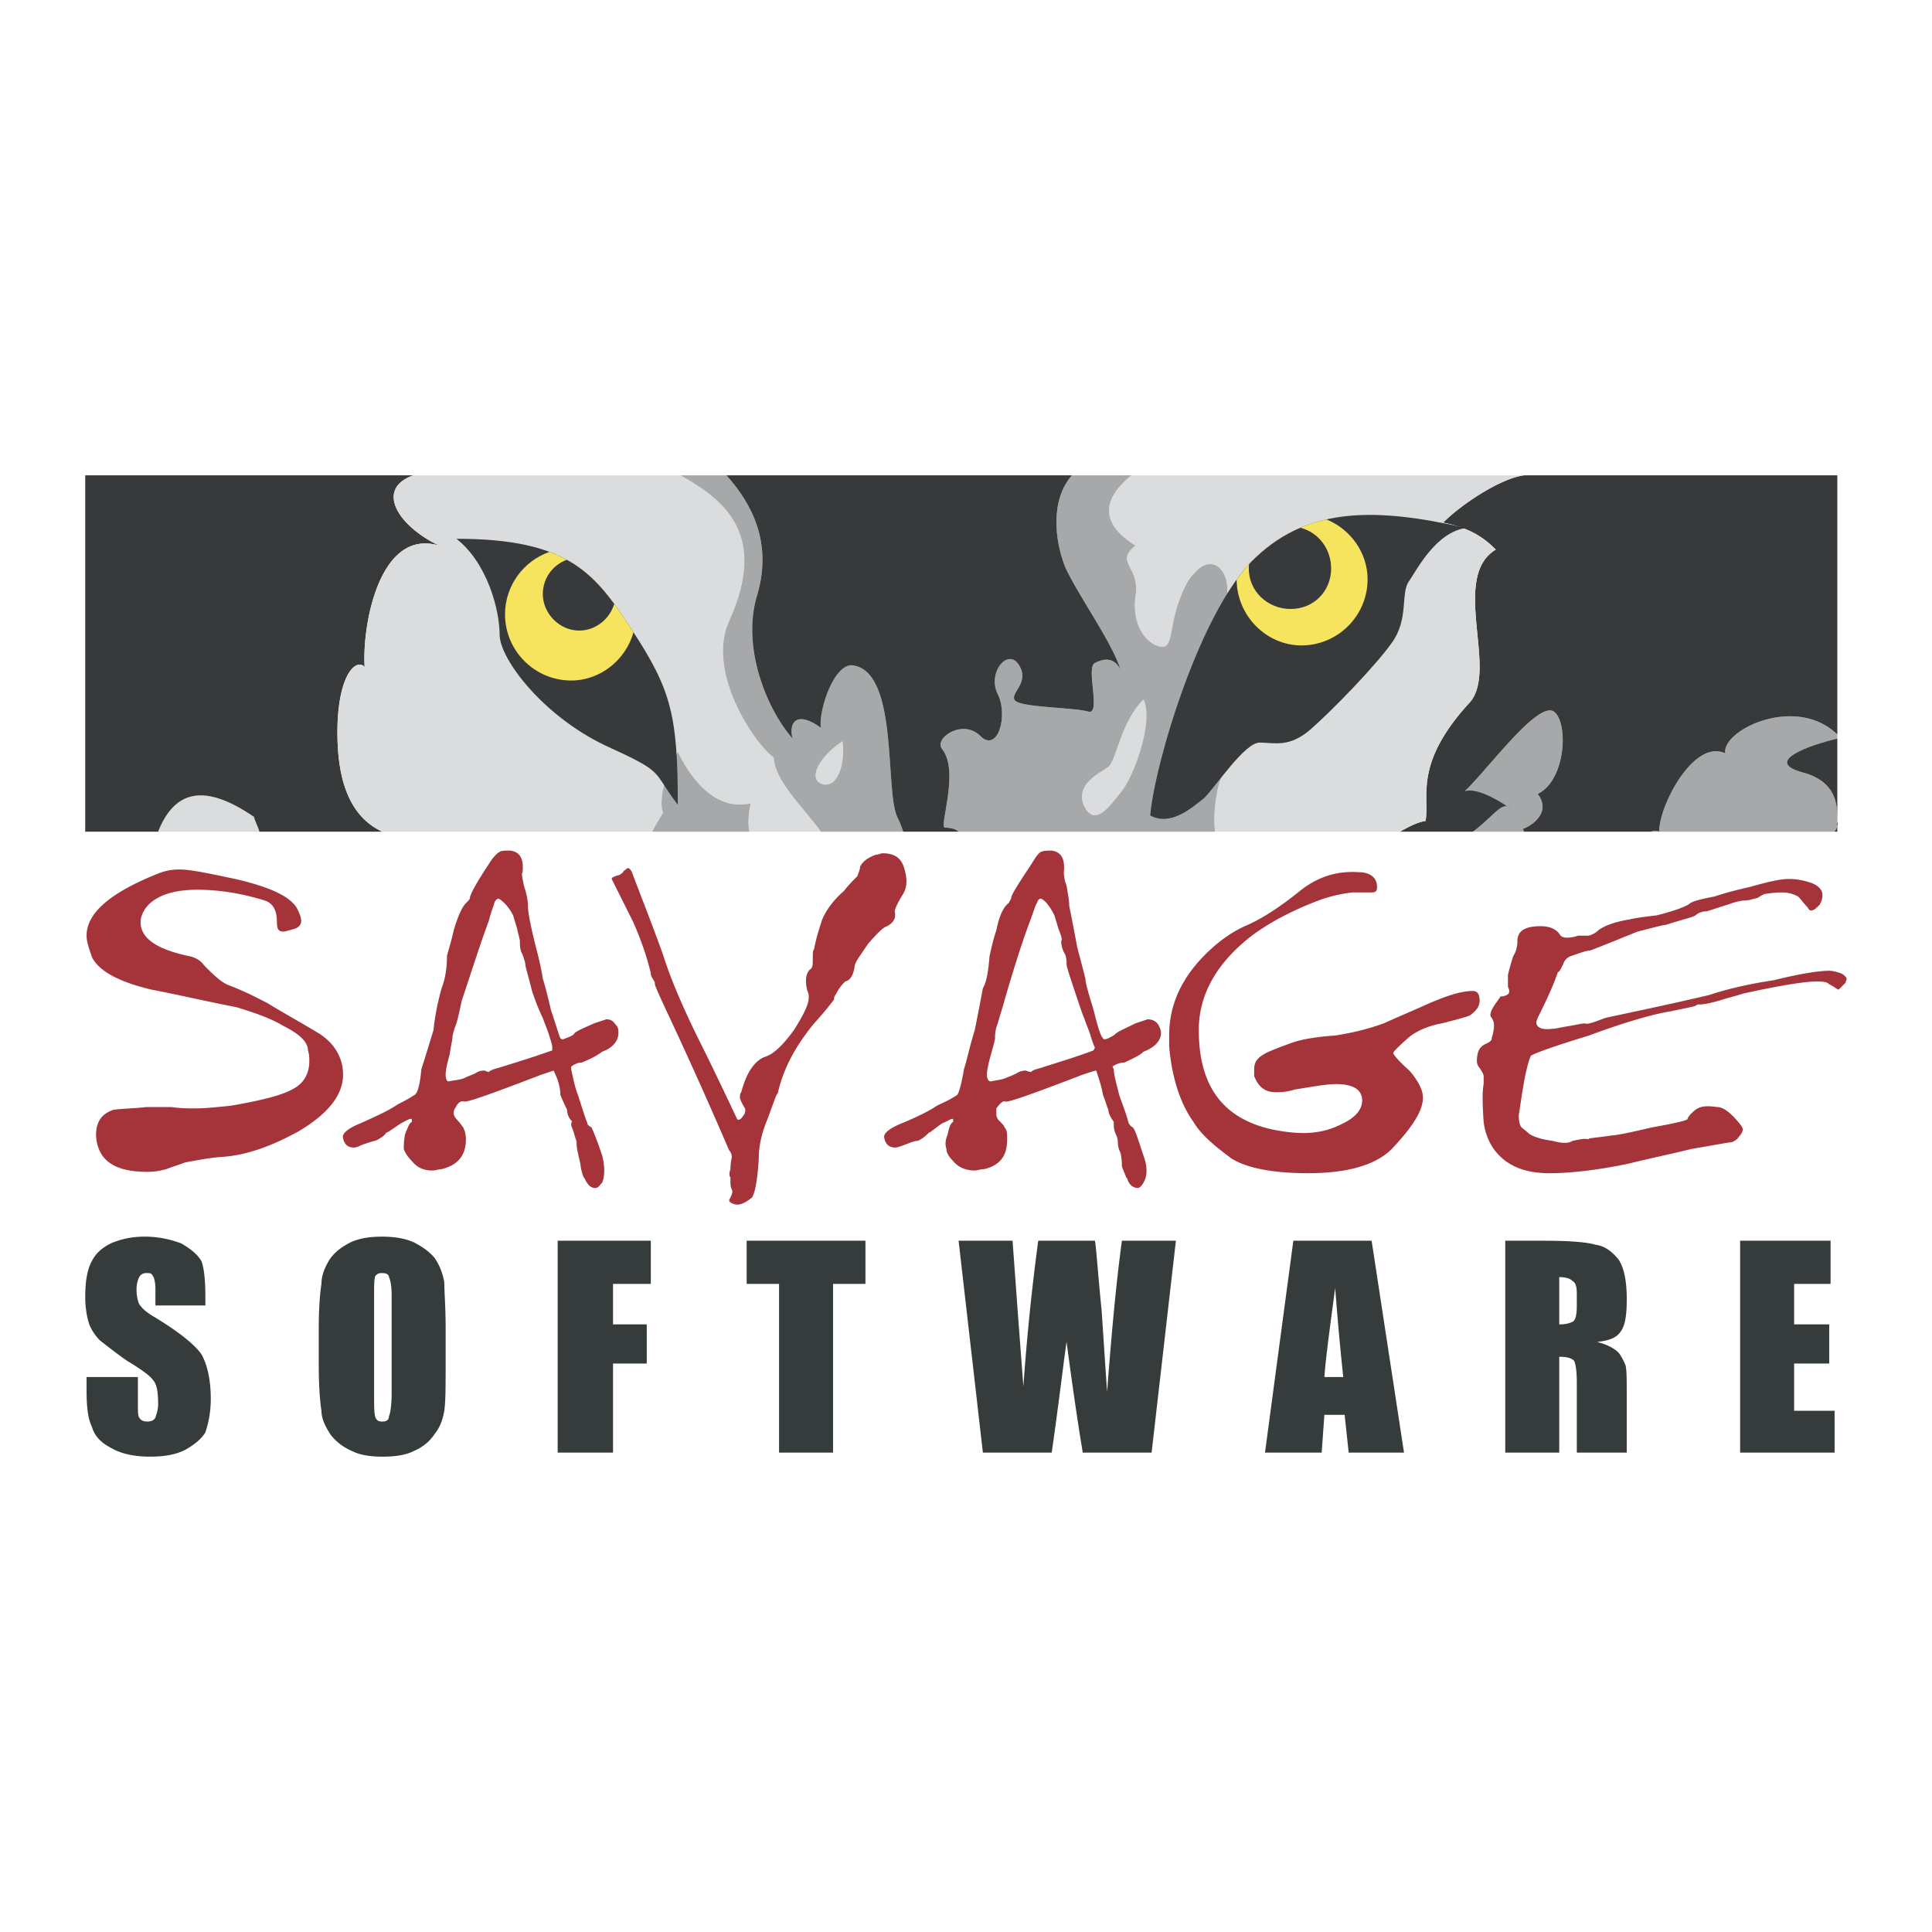
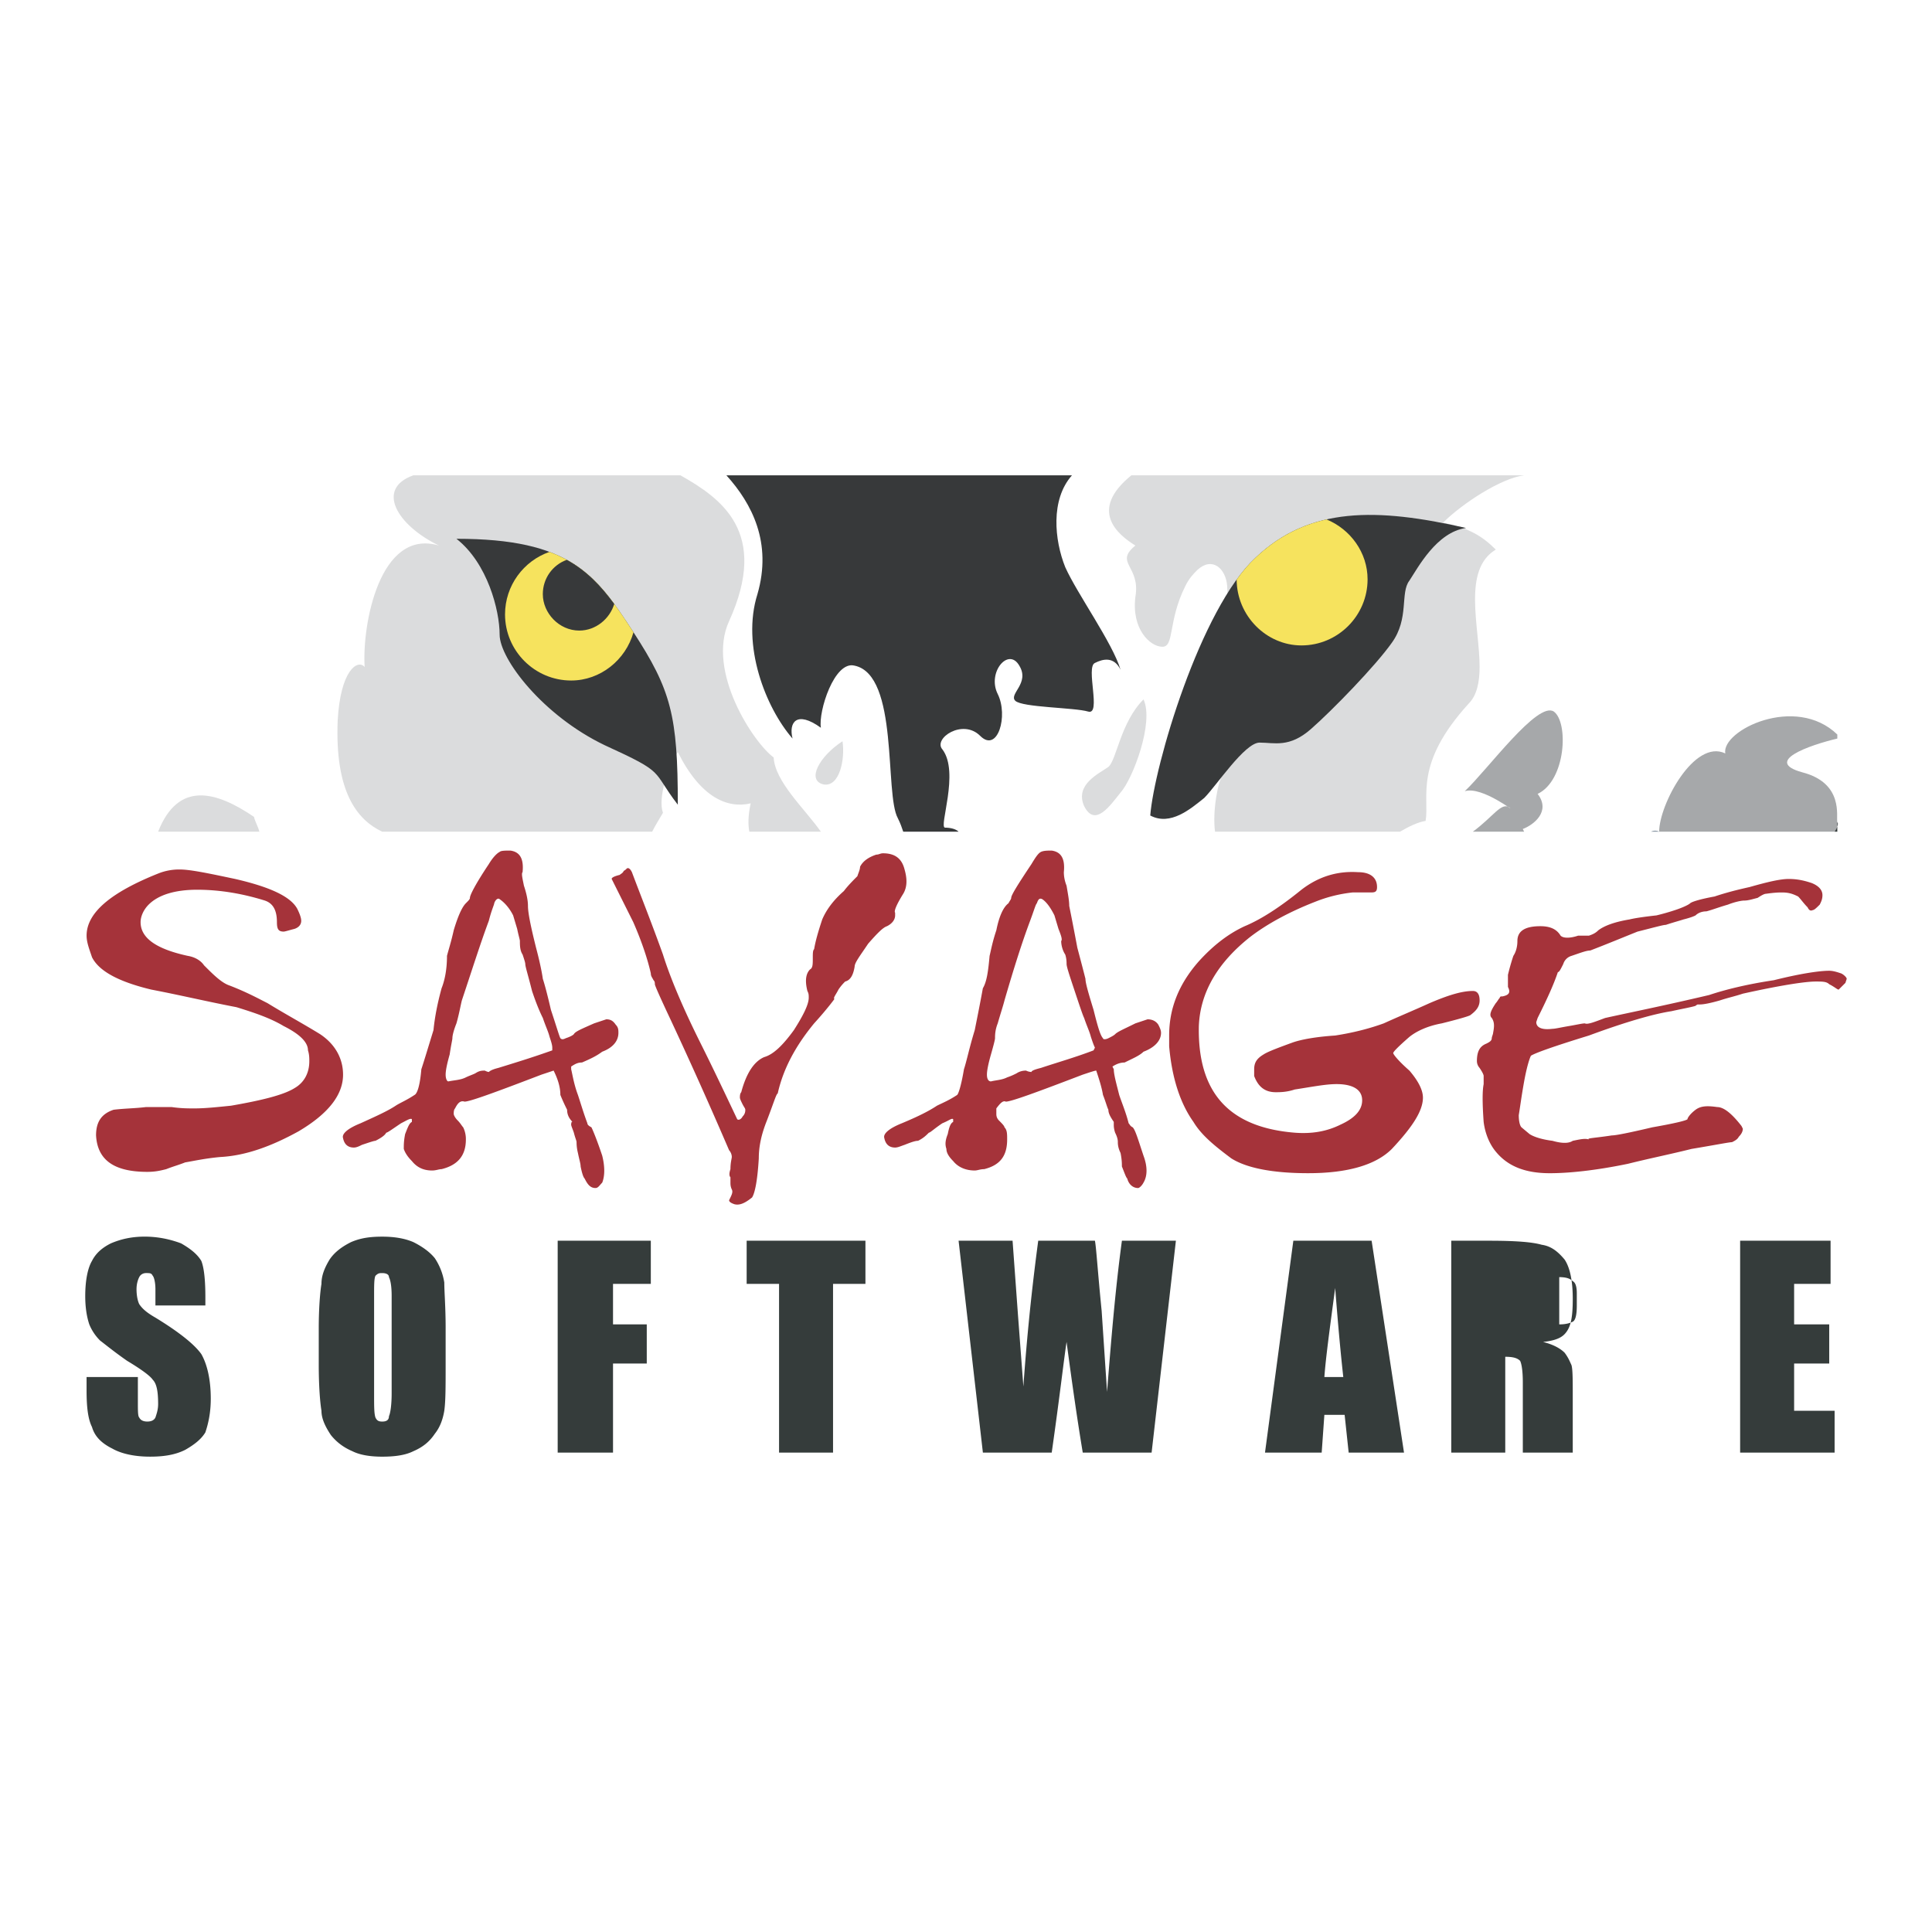
<svg xmlns="http://www.w3.org/2000/svg" width="2500" height="2500" viewBox="0 0 192.756 192.756">
  <g fill-rule="evenodd" clip-rule="evenodd">
    <path fill="#fff" d="M0 0h192.756v192.756H0V0z" />
    <path d="M15.776 82.978h10.1c-.134-.539-.404-.942-.538-1.481-3.771-2.559-7.542-3.636-9.562 1.481z" fill="#dbdcdd" />
    <path d="M164.725 82.978h.809a.859.859 0 0 0-.809 0z" fill="#8996a3" />
    <path d="M155.027 70.993c-1.615-1.078-6.598 5.791-8.887 7.945 1.75-.539 5.252 2.29 4.443 1.616-.809-.539-1.615.942-3.637 2.424h5.117l-.135-.269c1.078-.404 2.828-1.75 1.482-3.501 2.83-1.347 3.1-7.138 1.617-8.215zM183.309 82.036c-.135-.539.674-3.905-3.5-4.983-3.906-1.078.672-2.694 3.5-3.367v-.404c-4.174-4.04-11.582-.404-11.178 1.886-3.098-1.481-6.598 5.117-6.598 7.811h17.506c.27-.405.404-.809.27-.943z" fill="#a6a8aa" />
    <path d="M183.309 82.978v-.942c.135.135 0 .539-.27.942h.27z" fill="#353c3b" />
-     <path d="M179.809 77.053c4.174 1.078 3.365 4.444 3.5 4.983v-8.35c-2.829.673-7.407 2.289-3.5 3.367z" fill="#37393a" />
-     <path d="M153.008 47.425h-.943c-2.289.269-6.193 2.828-8.08 4.713 2.559.539 3.906 1.347 5.252 2.693-3.365 2.021-1.615 7.677-1.615 11.717 0 1.481-.27 2.828-1.078 3.636-5.521 6.061-3.904 9.293-4.309 11.717-.809.135-1.617.539-2.559 1.077h7.271c2.021-1.481 2.828-2.963 3.637-2.424.809.673-2.693-2.155-4.443-1.616 2.289-2.155 7.271-9.023 8.887-7.945 1.482 1.077 1.213 6.868-1.615 8.215 1.346 1.751-.404 3.098-1.482 3.501l.135.269h12.66a.859.859 0 0 1 .809 0c0-2.693 3.5-9.292 6.598-7.811-.404-2.29 7.004-5.926 11.178-1.886V47.425h-30.303zM15.776 82.978c2.02-5.117 5.791-4.04 9.562-1.481.134.539.404.943.538 1.481h12.256c-2.559-1.212-4.714-4.04-4.444-11.043.269-5.117 2.02-6.195 2.693-5.387-.27-4.175 1.481-13.871 7.407-12.121-4.175-2.02-6.33-5.656-2.559-7.003H8.504v35.553h7.272v.001z" fill="#37393a" />
    <path d="M110.451 82.978h1.617-1.617z" fill="#e5e7e9" />
    <path d="M82.17 78.265c1.616.269 2.155-2.559 1.886-4.31-2.29 1.482-3.637 3.906-1.886 4.31zM108.162 80.419c1.078 2.155 2.559 0 3.637-1.347 1.211-1.347 3.365-7.003 2.289-9.292-2.289 2.29-2.693 6.06-3.502 6.734-.943.673-3.367 1.751-2.424 3.905z" fill="#dbdcdd" />
    <path d="M143.984 52.138c-2.693-.404-2.154 2.29 0 0z" fill="#e5e7e9" />
    <path d="M143.984 52.138c1.887-1.886 5.791-4.444 8.08-4.713h-39.189c-4.309 3.501-1.346 5.925.404 7.003-2.154 1.75.539 2.02 0 5.118-.404 3.232 1.482 4.982 2.693 4.982 1.213 0 .539-2.559 2.289-6.06.404-.808.809-1.212 1.213-1.616 1.48-1.347 2.828-.135 2.963 1.616.135 2.155.404 17.642-.404 18.719-.539.809-1.078 3.771-.809 5.791h18.451c.941-.539 1.75-.942 2.559-1.077.404-2.424-1.213-5.656 4.309-11.717.809-.808 1.078-2.154 1.078-3.636 0-4.04-1.75-9.696 1.615-11.717-1.345-1.346-2.693-2.154-5.252-2.693-2.154 2.29-2.693-.404 0 0zM77.187 75.571c-2.02-1.481-6.733-8.619-4.444-13.602 4.04-8.889-.808-12.255-4.849-14.544H41.229c-3.771 1.347-1.616 4.983 2.559 7.003-5.925-1.75-7.676 7.946-7.407 12.121-.674-.808-2.424.27-2.693 5.387-.27 7.003 1.885 9.831 4.444 11.043h26.934c.27-.539.673-1.212 1.078-1.885-.539-1.481.539-4.713 1.481-6.06 2.29 4.579 4.983 5.656 7.272 5.117-.27 1.212-.27 2.155-.135 2.828H81.9c-1.615-2.29-4.578-4.983-4.713-7.408z" fill="#dbdcdd" />
-     <path d="M74.898 80.15c-2.29.539-4.983-.539-7.272-5.117-.943 1.347-2.02 4.579-1.481 6.06-.404.673-.808 1.347-1.078 1.885h9.697c-.136-.673-.136-1.616.134-2.828zM72.743 61.969c-2.29 4.983 2.424 12.121 4.444 13.602.135 2.424 3.098 5.118 4.714 7.407h8.215c-.135-.404-.27-.808-.539-1.347-1.347-2.424.135-14.275-4.31-15.218-2.02-.539-3.636 4.579-3.367 6.195-2.424-1.75-3.232-.539-2.828 1.078-2.694-3.098-5.118-9.292-3.501-14.41 1.481-5.118-.539-9.023-3.098-11.851h-4.579c4.041 2.289 8.889 5.656 4.849 14.544zm11.313 11.986c.269 1.75-.27 4.579-1.886 4.31-1.751-.404-.404-2.828 1.886-4.31zM122.438 58.468c-.135-1.75-1.482-2.963-2.963-1.616-.404.404-.809.808-1.213 1.616-1.75 3.501-1.076 6.06-2.289 6.06-1.211 0-3.098-1.75-2.693-4.982.539-3.098-2.154-3.367 0-5.118-1.75-1.078-4.713-3.501-.404-7.003h-5.926c-2.154 2.424-1.75 6.464-.672 9.158 1.211 2.693 4.713 7.542 5.521 10.235-.674-1.347-1.752-1.078-2.559-.674-.943.404.672 5.252-.674 4.849-1.348-.404-6.6-.404-7.273-1.078-.672-.673 1.482-1.75.404-3.501-1.076-1.886-3.232.673-2.154 2.828s0 5.926-1.75 4.175c-1.751-1.751-4.714.27-3.772 1.347 1.751 2.29-.404 7.811.27 7.811.539 0 1.078.135 1.347.404H121.225c-.27-2.02.27-4.982.809-5.791.808-1.078.538-16.565.404-18.72zm-10.639 20.605c-1.078 1.347-2.559 3.501-3.637 1.347-.943-2.155 1.48-3.232 2.424-3.905.809-.674 1.213-4.444 3.502-6.734 1.076 2.289-1.078 7.945-2.289 9.292z" fill="#a6a8aa" />
    <path d="M75.571 59.276c-1.616 5.118.808 11.312 3.501 14.41-.404-1.616.404-2.828 2.828-1.078-.27-1.616 1.347-6.734 3.367-6.195 4.444.942 2.963 12.794 4.31 15.218.269.539.404.943.539 1.347h5.521c-.269-.269-.808-.404-1.347-.404-.673 0 1.481-5.521-.27-7.811-.942-1.077 2.021-3.098 3.772-1.347 1.75 1.751 2.828-2.02 1.75-4.175s1.078-4.714 2.154-2.828c1.078 1.751-1.076 2.828-.404 3.501.674.673 5.926.673 7.273 1.078 1.346.404-.27-4.444.674-4.849.807-.404 1.885-.673 2.559.674-.809-2.694-4.311-7.542-5.521-10.235-1.078-2.693-1.482-6.733.672-9.158H72.473c2.559 2.828 4.579 6.734 3.098 11.852zM67.625 80.285c0-8.888-.673-11.447-4.444-17.238s-6.33-9.292-17.642-9.292c3.098 2.424 4.309 7.138 4.309 9.562 0 2.424 4.31 8.081 10.505 11.043 6.195 2.827 4.579 2.423 7.272 5.925z" fill="#37393a" />
    <path d="M63.204 63.081c-.779 2.772-3.312 4.814-6.218 4.814-3.636 0-6.599-2.963-6.599-6.599 0-2.879 1.857-5.337 4.435-6.235 4.029 1.514 5.947 4.282 8.359 7.986l.023.034z" fill="#f6e35e" />
    <path d="M61.283 60.256c-.441 1.47-1.827 2.656-3.489 2.656-2.02 0-3.637-1.75-3.637-3.636 0-1.583.991-2.919 2.393-3.422 1.978 1.088 3.39 2.576 4.733 4.402zM146.273 52.677c-8.887-2.021-15.621-2.155-21.008 2.962-5.521 5.118-10.102 20.74-10.504 25.723 2.02 1.077 4.039-.673 5.387-1.751 1.211-1.212 4.039-5.521 5.521-5.521 1.48 0 2.963.539 5.117-1.347s6.465-6.33 8.08-8.619c1.75-2.424.809-4.983 1.75-6.195.81-1.212 2.696-4.848 5.657-5.252z" fill="#37393a" />
    <path d="M132.344 51.822c2.402.982 4.1 3.323 4.1 5.973 0 3.636-2.963 6.599-6.6 6.599-3.492 0-6.449-2.95-6.463-6.574.611-.847 1.242-1.584 1.885-2.18 2.132-2.026 4.474-3.23 7.078-3.818z" fill="#f6e35e" />
-     <path d="M124.592 56.717c0-.142.008-.282.021-.42.215-.235.434-.455.652-.658 1.396-1.327 2.883-2.3 4.475-2.98 1.793.447 3.066 2.105 3.066 4.058 0 2.289-1.75 4.04-4.039 4.04-2.29 0-4.175-1.751-4.175-4.04z" fill="#37393a" />
    <path d="M34.227 107.219c0 2.021-1.481 3.906-4.444 5.656-2.693 1.482-5.252 2.426-7.811 2.561-1.481.133-2.693.402-3.501.537-.673.27-1.212.404-1.885.674-.539.135-1.078.27-1.886.27-3.367 0-4.982-1.213-5.117-3.637 0-1.346.539-2.154 1.75-2.559 1.078-.135 2.155-.135 3.232-.27h2.559c.943.135 1.616.135 2.29.135 1.077 0 2.289-.135 3.636-.27 3.098-.537 5.252-1.076 6.33-1.75.943-.539 1.481-1.482 1.481-2.693 0-.27 0-.674-.135-1.078 0-.809-.808-1.615-2.424-2.424-1.347-.809-2.962-1.346-4.713-1.885-2.828-.539-5.656-1.213-8.484-1.752-3.367-.807-5.252-1.885-5.926-3.232-.27-.808-.539-1.481-.539-2.154 0-2.29 2.424-4.31 7.138-6.195a5.59 5.59 0 0 1 2.155-.404c1.077 0 2.963.404 5.521.943 3.501.808 5.521 1.751 6.195 2.963.27.539.404.942.404 1.212 0 .404-.269.673-.673.808-.539.135-.943.27-1.078.27-.539 0-.673-.27-.673-.943 0-1.212-.404-1.885-1.212-2.155-2.155-.673-4.444-1.078-6.733-1.078-2.29 0-3.906.539-4.849 1.481-.539.539-.808 1.212-.808 1.751 0 1.616 1.616 2.693 4.713 3.367.809.134 1.347.539 1.616.942.943.943 1.751 1.752 2.559 2.02 1.75.674 2.962 1.348 3.771 1.752 1.75 1.076 3.501 2.02 5.252 3.098 1.615 1.076 2.289 2.558 2.289 4.039zM55.101 104.795c-1.885.674-3.636 1.213-5.387 1.752-.539.135-.808.268-.943.404 0 0-.134 0-.404-.137-.27 0-.539 0-.943.27-.27.135-.673.27-.942.404-.539.27-1.078.27-1.751.404-.135 0-.269-.27-.269-.674s.134-1.076.404-2.02c.135-.943.27-1.48.27-1.615 0-.27.134-.809.404-1.482.27-.943.404-1.75.539-2.289 1.077-3.232 1.886-5.791 2.693-7.946.27-1.077.539-1.616.539-1.75.135-.404.404-.539.538-.404.404.269.943.808 1.347 1.616l.404 1.347c.135.674.27 1.078.27 1.212 0 .404 0 .943.27 1.347.135.404.269.808.269.942 0 .27.269 1.078.673 2.693.539 1.617.943 2.426 1.077 2.693.27.809.539 1.348.674 1.887.135.404.269.807.269 1.076v.27h-.001zm5.387-3.098l-1.212.404c-1.212.539-1.886.809-2.021 1.078-.134.135-.404.27-.808.404-.27.135-.404.135-.539 0-.134-.27-.404-1.213-.942-2.828-.404-1.752-.673-2.693-.809-3.098 0 0-.134-1.078-.673-3.098-.539-2.155-.809-3.501-.809-4.175 0-.539-.134-1.212-.403-2.02-.135-.673-.27-1.212-.135-1.347.135-1.347-.27-2.02-1.212-2.154-.539 0-.942 0-1.078.135-.269.135-.673.539-1.077 1.212-1.347 2.02-1.885 3.098-1.885 3.367 0 .135-.135.27-.404.539-.404.404-.809 1.346-1.212 2.693-.269 1.212-.539 2.021-.673 2.559 0 1.481-.27 2.56-.539 3.231-.404 1.482-.673 2.828-.808 4.176-.539 1.75-.942 3.098-1.212 3.906-.135 1.615-.404 2.424-.674 2.559-.808.539-1.481.807-1.885 1.076-.809.539-2.021 1.078-3.501 1.752-1.347.539-1.886 1.076-1.751 1.48.134.674.539.943 1.077.943.27 0 .539-.135.808-.27.808-.27 1.212-.404 1.347-.404.539-.27.943-.539 1.077-.809.135 0 .674-.402 1.481-.941.539-.27.943-.539 1.078-.404v.27c-.269.135-.404.537-.673 1.211-.135.674-.135 1.078-.135 1.482.135.404.404.809.808 1.211.539.674 1.212.943 2.02.943.404 0 .673-.135.943-.135 1.616-.404 2.424-1.346 2.424-2.963a2.69 2.69 0 0 0-.27-1.213c-.135-.133-.27-.402-.539-.672s-.404-.539-.404-.674 0-.404.135-.539c.269-.539.539-.807.943-.674.539 0 3.098-.941 7.676-2.693.808-.268 1.212-.404 1.212-.404.404.809.673 1.617.673 2.426.27.672.539 1.211.673 1.48 0 .404.135.809.539 1.213 0-.135-.135 0-.135.27 0 .135.135.404.27.807.135.539.27.809.27.943s0 .539.135 1.078c.135.672.27 1.076.27 1.346.134.674.269 1.078.403 1.213.27.539.539.941 1.078.941.27 0 .404-.268.673-.537.27-.674.27-1.617 0-2.693-.539-1.617-.942-2.561-1.077-2.83-.27-.133-.404-.268-.404-.402-.404-1.078-.673-2.021-.943-2.828-.404-1.078-.539-2.021-.674-2.559v-.27c.404-.27.674-.404 1.078-.404.943-.404 1.481-.674 2.02-1.078 1.077-.404 1.616-1.076 1.616-1.885 0-.27 0-.539-.269-.809-.269-.403-.538-.538-.942-.538zM90.25 86.749c.269.943.269 1.75-.135 2.424-.673 1.077-.943 1.75-.808 1.885v.269c0 .404-.269.809-.808 1.078-.404.135-.942.673-1.885 1.75-.808 1.212-1.347 1.885-1.347 2.29-.135.809-.404 1.348-.943 1.482-.135.135-.404.402-.673.807-.269.539-.539.809-.404.943 0 0-.673.943-2.02 2.424-1.886 2.289-3.098 4.58-3.636 7.004-.135 0-.404.941-1.078 2.693-.539 1.346-.808 2.559-.808 3.77-.134 2.291-.404 3.502-.673 3.906-.673.539-1.212.809-1.75.674-.404-.135-.539-.27-.539-.404.269-.539.404-.809.269-1.078s-.135-.537-.135-.672v-.539c-.134-.135-.134-.404 0-.809 0-.674.135-1.078.135-1.211 0-.27-.135-.539-.269-.674a461.605 461.605 0 0 0-5.791-12.93c-1.078-2.289-1.616-3.502-1.616-3.635 0-.135 0-.27-.135-.404-.135-.27-.269-.404-.269-.674-.27-1.212-.808-2.963-1.751-5.118l-2.155-4.31c0-.135.27-.27.808-.404.135-.135.27-.135.404-.404.27-.135.27-.269.404-.269s.269.134.404.403c.808 2.155 1.886 4.849 3.098 8.215.673 2.155 1.885 5.118 3.771 8.89 1.212 2.424 2.424 4.982 3.636 7.541.135.135.404 0 .539-.27.269-.27.269-.539.269-.674s-.135-.27-.269-.539c-.135-.27-.27-.539-.27-.672 0-.135 0-.404.135-.539.539-2.02 1.347-3.098 2.29-3.502.942-.27 1.885-1.213 2.962-2.693.943-1.48 1.481-2.559 1.481-3.232 0-.27 0-.404-.135-.674-.269-1.076-.134-1.75.27-2.154.27-.135.27-.539.27-1.078 0-.538 0-.808.135-.942.134-.808.404-1.75.808-2.963.404-.942 1.078-1.885 2.155-2.828.404-.539.943-1.077 1.347-1.481.135-.404.27-.673.27-.942.27-.539.808-.943 1.616-1.212.269 0 .404-.134.673-.134 1.211 0 1.884.538 2.153 1.616zM109.105 104.795c-1.752.674-3.637 1.213-5.254 1.752-.537.135-.941.268-.941.404 0 0-.27 0-.539-.137-.135 0-.539 0-.943.27-.27.135-.537.27-.941.404-.539.27-1.078.27-1.617.404-.27 0-.404-.27-.404-.674s.135-1.076.404-2.02.404-1.48.404-1.615c0-.27 0-.809.27-1.482.27-.943.539-1.75.674-2.289.941-3.232 1.75-5.791 2.559-7.946.404-1.077.539-1.616.674-1.75.135-.404.27-.539.537-.404.404.269.809.808 1.213 1.616l.404 1.347c.27.674.404 1.078.27 1.212 0 .404.135.943.404 1.347.135.404.135.808.135.942 0 .27.268 1.078.807 2.693.539 1.617.809 2.426.943 2.693.27.809.539 1.348.674 1.887.135.404.27.807.404 1.076l-.137.27zm5.387-3.098l-1.213.404c-1.076.539-1.75.809-2.02 1.078-.135.135-.404.27-.674.404s-.539.135-.539 0c-.27-.27-.539-1.213-.941-2.828-.539-1.752-.809-2.693-.809-3.098 0 0-.27-1.078-.809-3.098-.404-2.155-.674-3.501-.809-4.175 0-.539-.133-1.212-.268-2.02-.27-.673-.27-1.212-.27-1.347.135-1.347-.27-2.02-1.213-2.154-.404 0-.809 0-1.078.135-.268.135-.537.539-.941 1.212-1.348 2.02-2.02 3.098-2.02 3.367 0 .135-.135.27-.27.539-.539.404-.943 1.346-1.213 2.693-.404 1.212-.539 2.021-.674 2.559-.135 1.481-.27 2.56-.672 3.231-.27 1.482-.539 2.828-.809 4.176-.539 1.75-.808 3.098-1.078 3.906-.269 1.615-.539 2.424-.673 2.559-.808.539-1.481.807-2.02 1.076-.808.539-1.885 1.078-3.501 1.752-1.347.539-1.885 1.076-1.75 1.48.134.674.539.943 1.077.943.27 0 .539-.135.943-.27.673-.27 1.077-.404 1.347-.404.539-.27.808-.539 1.077-.809.135 0 .539-.402 1.347-.941.674-.27.943-.539 1.078-.404v.27c-.27.135-.404.537-.539 1.211-.27.674-.27 1.078-.135 1.482 0 .404.27.809.673 1.211.539.674 1.347.943 2.155.943.27 0 .539-.135.941-.135 1.617-.404 2.291-1.346 2.291-2.963 0-.539 0-.943-.27-1.213 0-.133-.27-.402-.539-.672s-.27-.539-.27-.674v-.539c.404-.539.674-.807.943-.674.539 0 3.098-.941 7.676-2.693.809-.268 1.213-.404 1.348-.404.268.809.537 1.617.672 2.426.27.672.404 1.211.539 1.48 0 .404.27.809.539 1.213v.27c0 .135 0 .404.135.807.27.539.27.809.27.943s0 .539.27 1.078c.135.672.135 1.076.135 1.346.27.674.402 1.078.537 1.213.135.539.539.941 1.078.941.135 0 .404-.268.539-.537.404-.674.404-1.617 0-2.693-.539-1.617-.809-2.561-1.078-2.83-.27-.133-.27-.268-.404-.402-.27-1.078-.672-2.021-.941-2.828-.27-1.078-.539-2.021-.539-2.559l-.135-.27c.404-.27.809-.404 1.213-.404.807-.404 1.48-.674 1.885-1.078 1.076-.404 1.75-1.076 1.75-1.885 0-.27-.135-.539-.27-.809-.267-.403-.67-.538-1.074-.538zM146.947 98.869c.404 0 .674.27.674.943s-.404 1.078-.943 1.482c-.27.133-1.211.402-2.828.807-1.48.27-2.559.809-3.232 1.348-1.076.941-1.615 1.48-1.615 1.615s.539.809 1.615 1.75c.809.943 1.348 1.887 1.348 2.695 0 1.346-1.078 2.961-3.098 5.117-1.615 1.615-4.443 2.424-8.35 2.424-3.637 0-6.195-.539-7.676-1.482-1.617-1.211-2.963-2.289-3.771-3.635-1.346-1.887-2.154-4.445-2.424-7.543v-1.076c0-2.693.943-5.117 2.963-7.408 1.346-1.481 2.828-2.693 4.578-3.501 1.617-.673 3.502-1.885 5.656-3.636 1.752-1.347 3.637-1.885 5.656-1.751 1.213 0 1.887.539 1.887 1.481 0 .404-.135.539-.539.539h-1.887a14.09 14.09 0 0 0-3.77.942c-2.424.943-4.715 2.155-6.465 3.502-3.232 2.558-4.982 5.521-5.117 8.888-.135 6.6 2.963 10.1 9.562 10.639 1.75.135 3.23-.135 4.578-.807 1.48-.674 2.154-1.482 2.154-2.424 0-1.078-.943-1.617-2.559-1.617-1.078 0-2.424.27-4.174.539-.809.27-1.482.27-1.887.27-1.076 0-1.75-.539-2.154-1.617v-.672c0-.674.27-1.078.943-1.482.402-.27 1.48-.674 2.963-1.213.807-.268 2.154-.537 4.174-.672 1.75-.27 3.367-.674 4.848-1.213 1.482-.674 3.098-1.346 4.58-2.02 1.886-.808 3.234-1.212 4.31-1.212zM184.117 98.062l-.674.672c-.135 0-.404-.27-.941-.537-.27-.27-.674-.27-1.348-.27-1.076 0-3.637.402-7.271 1.211-.809.27-1.482.404-2.289.674-.943.27-1.617.404-2.021.404h-.27c.135 0 0 0-.135.135-.402.135-1.211.27-2.424.539-1.75.268-4.578 1.076-8.215 2.424-3.502 1.076-5.387 1.75-5.791 2.02-.135.27-.404 1.078-.674 2.559-.268 1.482-.402 2.559-.537 3.367 0 .674.135 1.078.27 1.211l.807.674c.404.27 1.213.539 2.289.674.943.27 1.617.27 2.021 0 .672-.135 1.211-.27 1.615-.135-.27-.135.539-.135 2.289-.404.404 0 1.752-.27 4.041-.809 2.289-.402 3.367-.672 3.502-.807 0-.135.27-.539.807-.943.539-.404 1.213-.404 2.156-.27.672 0 1.48.674 2.424 1.887l.135.27c0 .268-.135.537-.404.807-.135.27-.404.404-.674.539-.27 0-1.615.27-4.039.674-2.156.539-4.176.941-6.33 1.48-3.232.674-5.926.943-7.811.943-2.426 0-4.176-.674-5.389-2.154-.672-.809-1.076-1.887-1.211-2.963-.135-1.887-.135-3.098 0-3.771v-.809c0-.135-.135-.402-.404-.807a1.028 1.028 0 0 1-.27-.674c0-.943.27-1.482.943-1.75.27-.137.539-.27.539-.539 0-.135.135-.404.135-.539.133-.674.133-1.078-.135-1.482-.27-.268-.135-.672.402-1.48.135-.135.27-.404.404-.539 0-.135.135-.135.27-.135.674-.135.809-.404.539-.943v-1.211c.135-.539.27-1.078.539-1.886.27-.404.404-.943.404-1.481 0-.942.672-1.481 2.289-1.481.943 0 1.615.269 2.02.943.27.27.943.27 1.752 0h1.076c.404-.135.674-.27.943-.539.539-.404 1.48-.808 3.098-1.077.539-.135 1.48-.27 2.693-.404a22.705 22.705 0 0 0 1.885-.538c.809-.27 1.348-.539 1.482-.673.135-.135.941-.404 2.424-.673 1.211-.404 2.289-.674 3.5-.943 1.887-.538 3.098-.808 3.906-.808s1.482.135 2.289.404c.674.27 1.078.673 1.078 1.212 0 .404-.135.673-.27.942-.27.27-.539.539-.674.539-.27.134-.404 0-.539-.27-.402-.404-.672-.808-.941-1.077-.539-.27-.943-.404-1.617-.404-.27 0-.672 0-1.615.135-.135 0-.404.135-.809.404-.539.135-.941.27-1.346.27-.27 0-.943.134-1.617.404-.941.27-1.615.539-2.154.673-.404 0-.809.135-1.078.404-.27.135-.672.27-1.211.404-.404.135-.943.27-1.752.539-.268 0-1.211.269-2.828.673-1.346.539-2.963 1.211-4.713 1.885-.404 0-1.078.27-1.885.539a1.215 1.215 0 0 0-.809.808c-.27.539-.404.809-.539.809-.404 1.213-1.076 2.693-2.02 4.578l-.135.404c0 .539.539.809 1.615.674.27 0 .809-.135 1.617-.27s1.346-.27 1.615-.27c.27.135.943-.135 2.021-.539 2.424-.537 5.791-1.211 10.369-2.289 1.615-.539 3.771-1.076 6.465-1.48 2.693-.674 4.578-.943 5.521-.943.404 0 .807.135 1.211.27.27.135.539.404.539.539l-.13.4z" fill="#a5333a" />
-     <path d="M20.49 130.248h-4.983v-1.615c0-.674-.134-1.213-.269-1.348-.135-.27-.27-.27-.674-.27-.269 0-.538.135-.673.404s-.27.674-.27 1.213c0 .674.135 1.211.27 1.48.269.404.673.809 1.616 1.348 2.424 1.48 3.906 2.693 4.579 3.637.539.941.943 2.424.943 4.443 0 1.48-.27 2.559-.539 3.367-.404.674-1.077 1.211-2.02 1.75-1.078.539-2.29.674-3.501.674-1.481 0-2.828-.27-3.771-.809-1.078-.539-1.751-1.211-2.021-2.154-.404-.809-.539-2.02-.539-3.637v-1.346h5.118v2.559c0 .809 0 1.346.135 1.48.135.27.404.404.808.404s.674-.135.808-.404c.135-.404.27-.807.27-1.346 0-1.213-.135-2.02-.539-2.424-.27-.404-1.212-1.078-2.559-1.887-1.347-.941-2.155-1.615-2.693-2.02a4.863 4.863 0 0 1-1.078-1.615c-.269-.809-.404-1.752-.404-2.828 0-1.617.27-2.828.673-3.502.404-.809 1.077-1.348 1.886-1.752.942-.402 2.02-.672 3.367-.672s2.559.27 3.636.672c.942.539 1.616 1.078 2.02 1.752.269.674.404 1.885.404 3.637v.809zM39.075 139.002c0 1.213-.135 2.02-.269 2.289 0 .404-.27.539-.673.539-.404 0-.539-.135-.674-.404-.135-.404-.135-1.076-.135-2.289v-9.83c0-1.078 0-1.752.135-2.021.27-.27.404-.27.674-.27.403 0 .673.135.673.404.134.27.269.809.269 1.887v9.695zm5.387-6.465c0-2.154-.135-3.635-.135-4.578a6.062 6.062 0 0 0-.942-2.424c-.539-.674-1.347-1.213-2.155-1.615-.943-.404-2.02-.539-3.097-.539-1.212 0-2.155.135-3.098.539-.808.402-1.616.941-2.155 1.75-.404.674-.808 1.48-.808 2.424-.135.809-.27 2.424-.27 4.443v3.637c0 2.154.135 3.771.27 4.58 0 .807.404 1.615.942 2.424.539.672 1.212 1.211 2.155 1.615.808.404 1.885.539 2.963.539 1.212 0 2.289-.135 3.097-.539.943-.404 1.616-.943 2.155-1.75.539-.674.808-1.482.942-2.289.135-.943.135-2.426.135-4.58v-3.637h.001zM55.64 123.785h9.292v4.309h-3.771v4.041h3.367v3.904h-3.367v8.889H55.64v-21.143zM86.345 123.785v4.309h-3.232v16.834h-5.387v-16.834h-3.232v-4.309h11.851zM117.32 123.785l-2.424 21.143h-6.869c-.539-3.232-1.078-7.002-1.615-11.043-.27 1.75-.674 5.387-1.482 11.043h-6.867l-2.425-21.143h5.386l.539 7.406.539 7.137c.27-3.77.674-8.484 1.482-14.543h5.656c.135.672.268 2.963.672 7.002l.539 8.08c.404-5.117.809-10.1 1.482-15.082h5.387zM132.133 137.387c.135-1.887.539-4.85 1.078-8.889.27 3.502.539 6.465.809 8.889h-1.887zm-3.096-13.602l-2.828 21.143h5.656l.268-3.771h2.021l.404 3.771h5.521l-3.232-21.143h-7.81zM156.914 127.824c.27.135.404.539.404 1.213v1.211c0 .943-.135 1.482-.404 1.617s-.674.27-1.348.27v-4.715c.674 0 1.079.135 1.348.404zm-6.734 17.104h5.387v-9.562c.809 0 1.213.135 1.482.404.135.27.27.943.27 2.156v7.002h4.982v-5.521c0-1.75 0-2.828-.135-3.232-.135-.27-.27-.674-.674-1.211-.404-.404-1.078-.809-2.154-1.078 1.211-.135 1.885-.404 2.289-.943.539-.672.674-1.75.674-3.365 0-1.752-.27-3.098-.809-3.906-.674-.809-1.346-1.348-2.289-1.482-.943-.268-2.559-.402-5.252-.402h-3.771v21.14zM173.613 123.785h9.024v4.309H179v4.041h3.502v3.904H179v4.715h4.039v4.174h-9.426v-21.143z" fill="#353c3b" />
+     <path d="M20.49 130.248h-4.983v-1.615c0-.674-.134-1.213-.269-1.348-.135-.27-.27-.27-.674-.27-.269 0-.538.135-.673.404s-.27.674-.27 1.213c0 .674.135 1.211.27 1.48.269.404.673.809 1.616 1.348 2.424 1.48 3.906 2.693 4.579 3.637.539.941.943 2.424.943 4.443 0 1.48-.27 2.559-.539 3.367-.404.674-1.077 1.211-2.02 1.75-1.078.539-2.29.674-3.501.674-1.481 0-2.828-.27-3.771-.809-1.078-.539-1.751-1.211-2.021-2.154-.404-.809-.539-2.02-.539-3.637v-1.346h5.118v2.559c0 .809 0 1.346.135 1.48.135.27.404.404.808.404s.674-.135.808-.404c.135-.404.27-.807.27-1.346 0-1.213-.135-2.02-.539-2.424-.27-.404-1.212-1.078-2.559-1.887-1.347-.941-2.155-1.615-2.693-2.02a4.863 4.863 0 0 1-1.078-1.615c-.269-.809-.404-1.752-.404-2.828 0-1.617.27-2.828.673-3.502.404-.809 1.077-1.348 1.886-1.752.942-.402 2.02-.672 3.367-.672s2.559.27 3.636.672c.942.539 1.616 1.078 2.02 1.752.269.674.404 1.885.404 3.637v.809zM39.075 139.002c0 1.213-.135 2.02-.269 2.289 0 .404-.27.539-.673.539-.404 0-.539-.135-.674-.404-.135-.404-.135-1.076-.135-2.289v-9.83c0-1.078 0-1.752.135-2.021.27-.27.404-.27.674-.27.403 0 .673.135.673.404.134.27.269.809.269 1.887v9.695zm5.387-6.465c0-2.154-.135-3.635-.135-4.578a6.062 6.062 0 0 0-.942-2.424c-.539-.674-1.347-1.213-2.155-1.615-.943-.404-2.02-.539-3.097-.539-1.212 0-2.155.135-3.098.539-.808.402-1.616.941-2.155 1.75-.404.674-.808 1.48-.808 2.424-.135.809-.27 2.424-.27 4.443v3.637c0 2.154.135 3.771.27 4.58 0 .807.404 1.615.942 2.424.539.672 1.212 1.211 2.155 1.615.808.404 1.885.539 2.963.539 1.212 0 2.289-.135 3.097-.539.943-.404 1.616-.943 2.155-1.75.539-.674.808-1.482.942-2.289.135-.943.135-2.426.135-4.58v-3.637h.001zM55.64 123.785h9.292v4.309h-3.771v4.041h3.367v3.904h-3.367v8.889H55.64v-21.143zM86.345 123.785v4.309h-3.232v16.834h-5.387v-16.834h-3.232v-4.309h11.851zM117.32 123.785l-2.424 21.143h-6.869c-.539-3.232-1.078-7.002-1.615-11.043-.27 1.75-.674 5.387-1.482 11.043h-6.867l-2.425-21.143h5.386l.539 7.406.539 7.137c.27-3.77.674-8.484 1.482-14.543h5.656c.135.672.268 2.963.672 7.002l.539 8.08c.404-5.117.809-10.1 1.482-15.082h5.387zM132.133 137.387c.135-1.887.539-4.85 1.078-8.889.27 3.502.539 6.465.809 8.889h-1.887zm-3.096-13.602l-2.828 21.143h5.656l.268-3.771h2.021l.404 3.771h5.521l-3.232-21.143h-7.81zM156.914 127.824c.27.135.404.539.404 1.213v1.211c0 .943-.135 1.482-.404 1.617s-.674.27-1.348.27v-4.715c.674 0 1.079.135 1.348.404zm-6.734 17.104v-9.562c.809 0 1.213.135 1.482.404.135.27.27.943.27 2.156v7.002h4.982v-5.521c0-1.75 0-2.828-.135-3.232-.135-.27-.27-.674-.674-1.211-.404-.404-1.078-.809-2.154-1.078 1.211-.135 1.885-.404 2.289-.943.539-.672.674-1.75.674-3.365 0-1.752-.27-3.098-.809-3.906-.674-.809-1.346-1.348-2.289-1.482-.943-.268-2.559-.402-5.252-.402h-3.771v21.14zM173.613 123.785h9.024v4.309H179v4.041h3.502v3.904H179v4.715h4.039v4.174h-9.426v-21.143z" fill="#353c3b" />
  </g>
</svg>